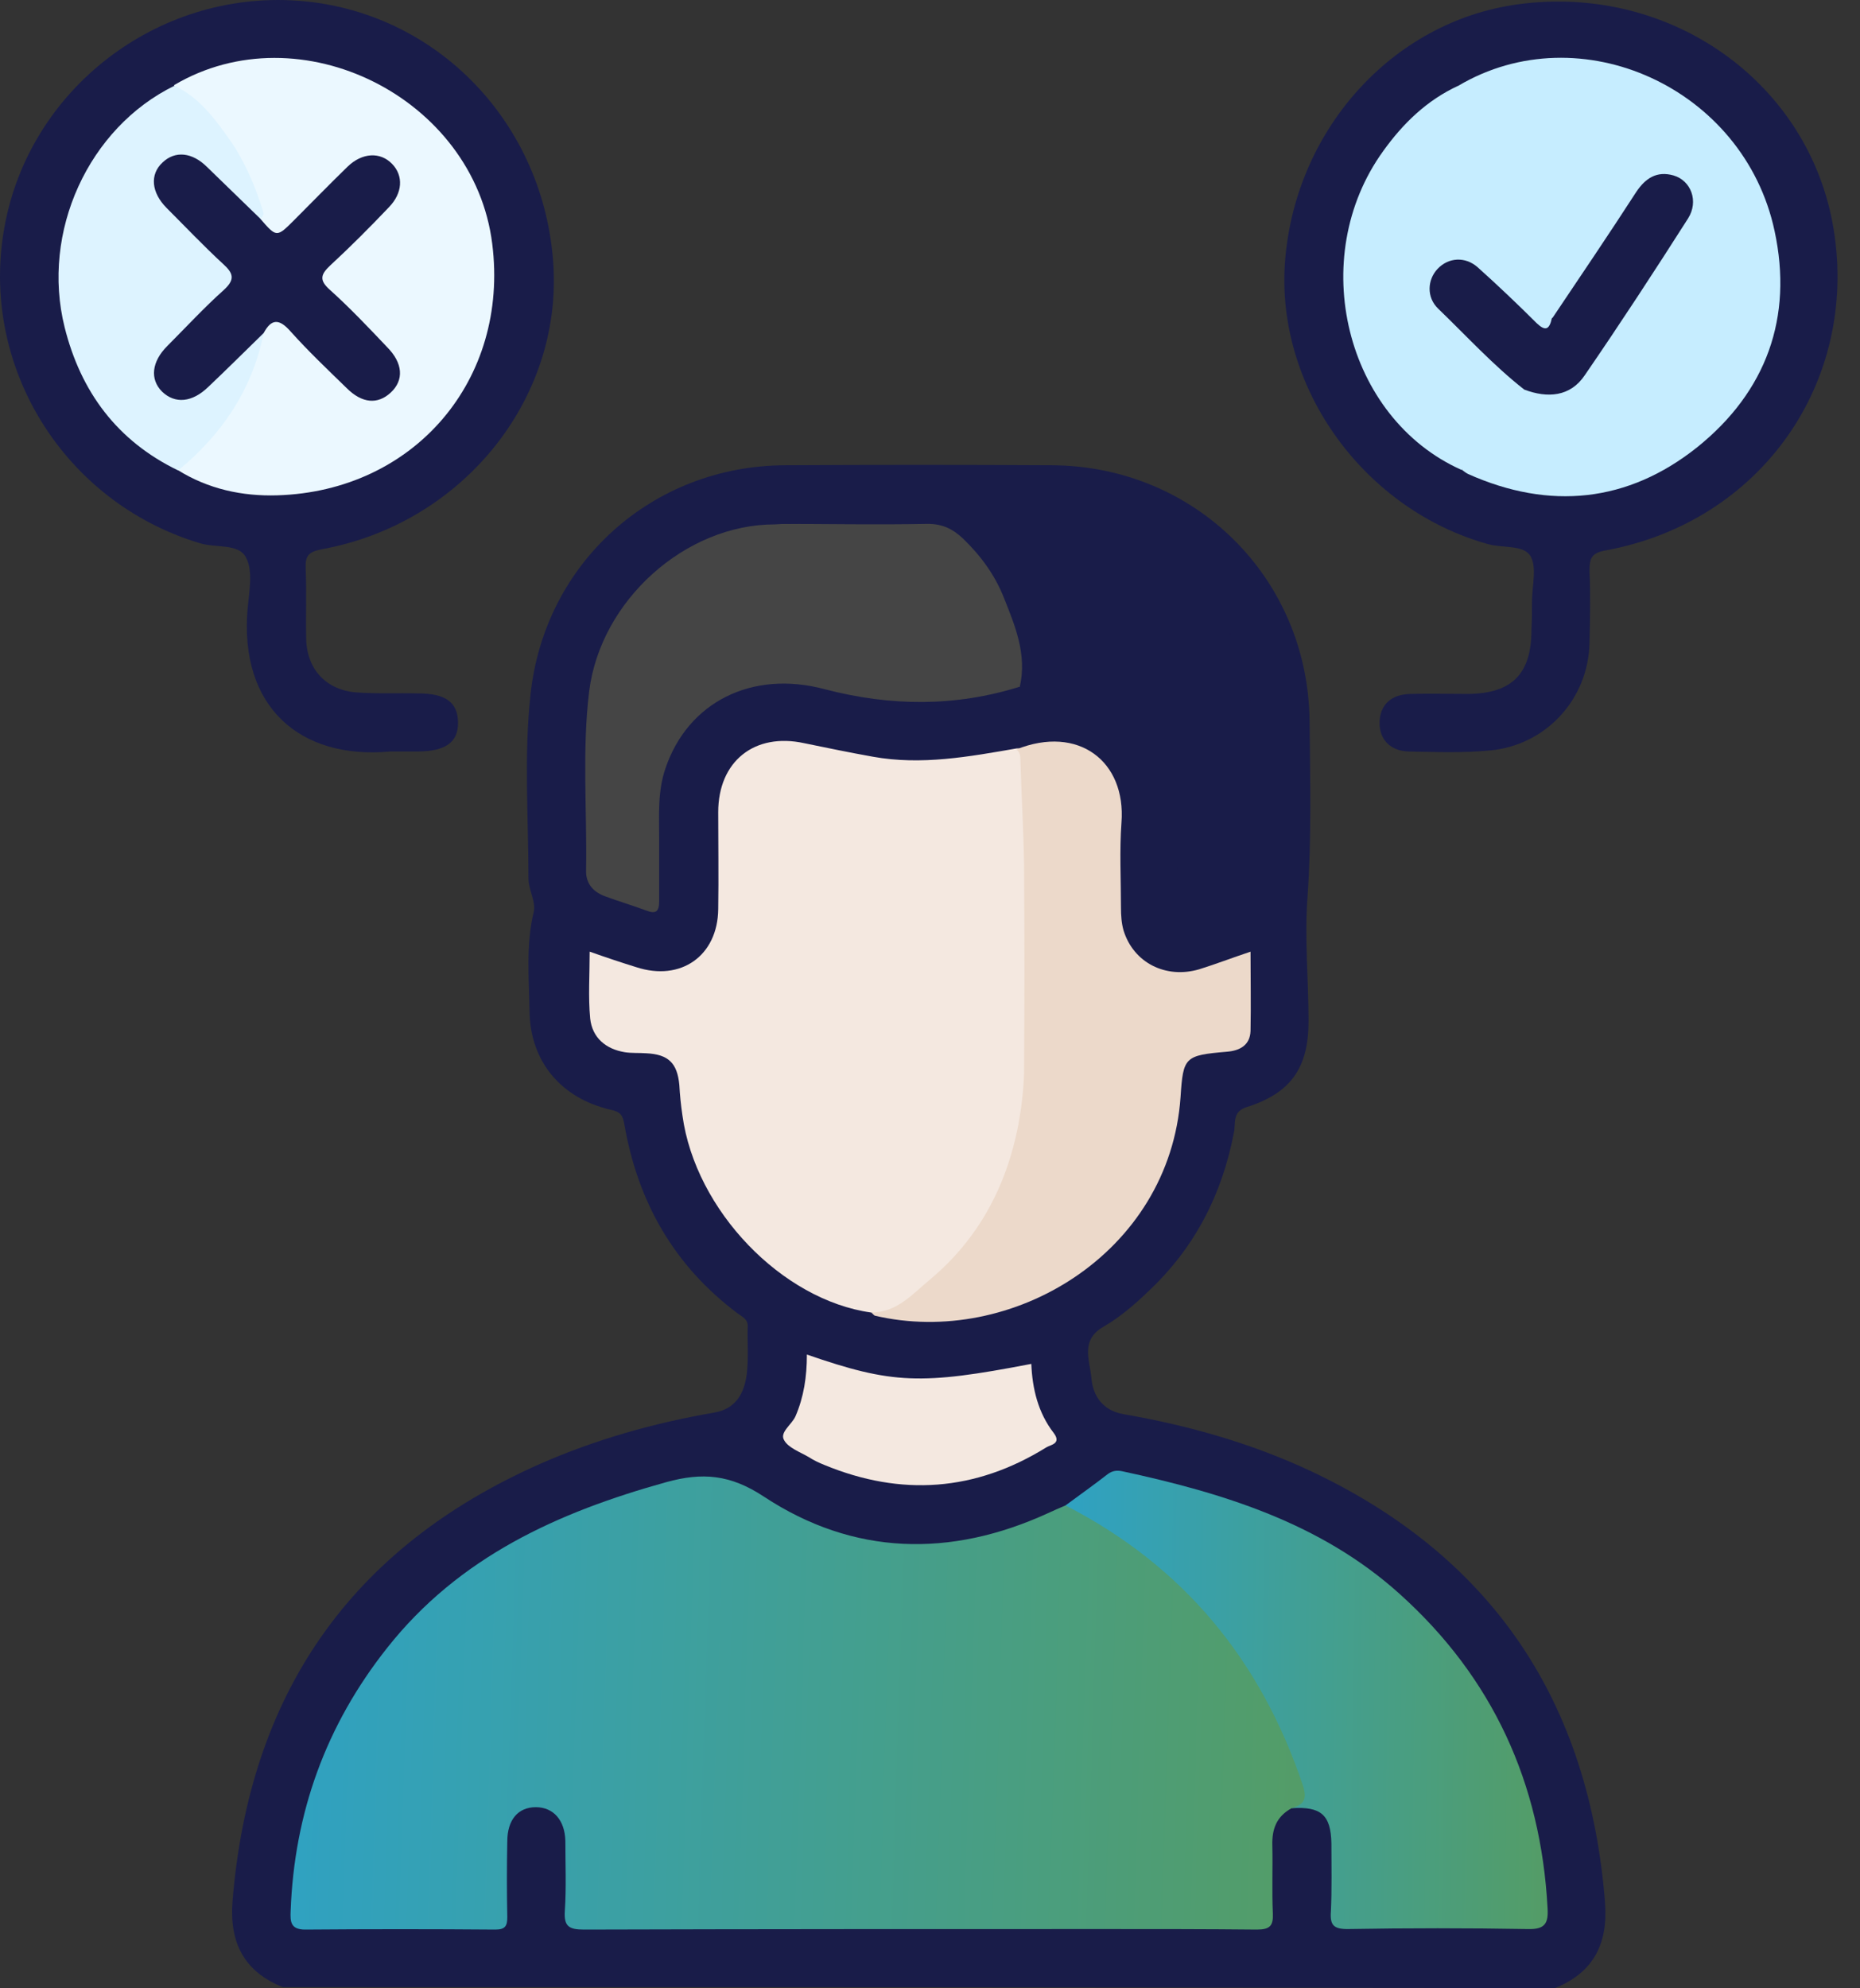
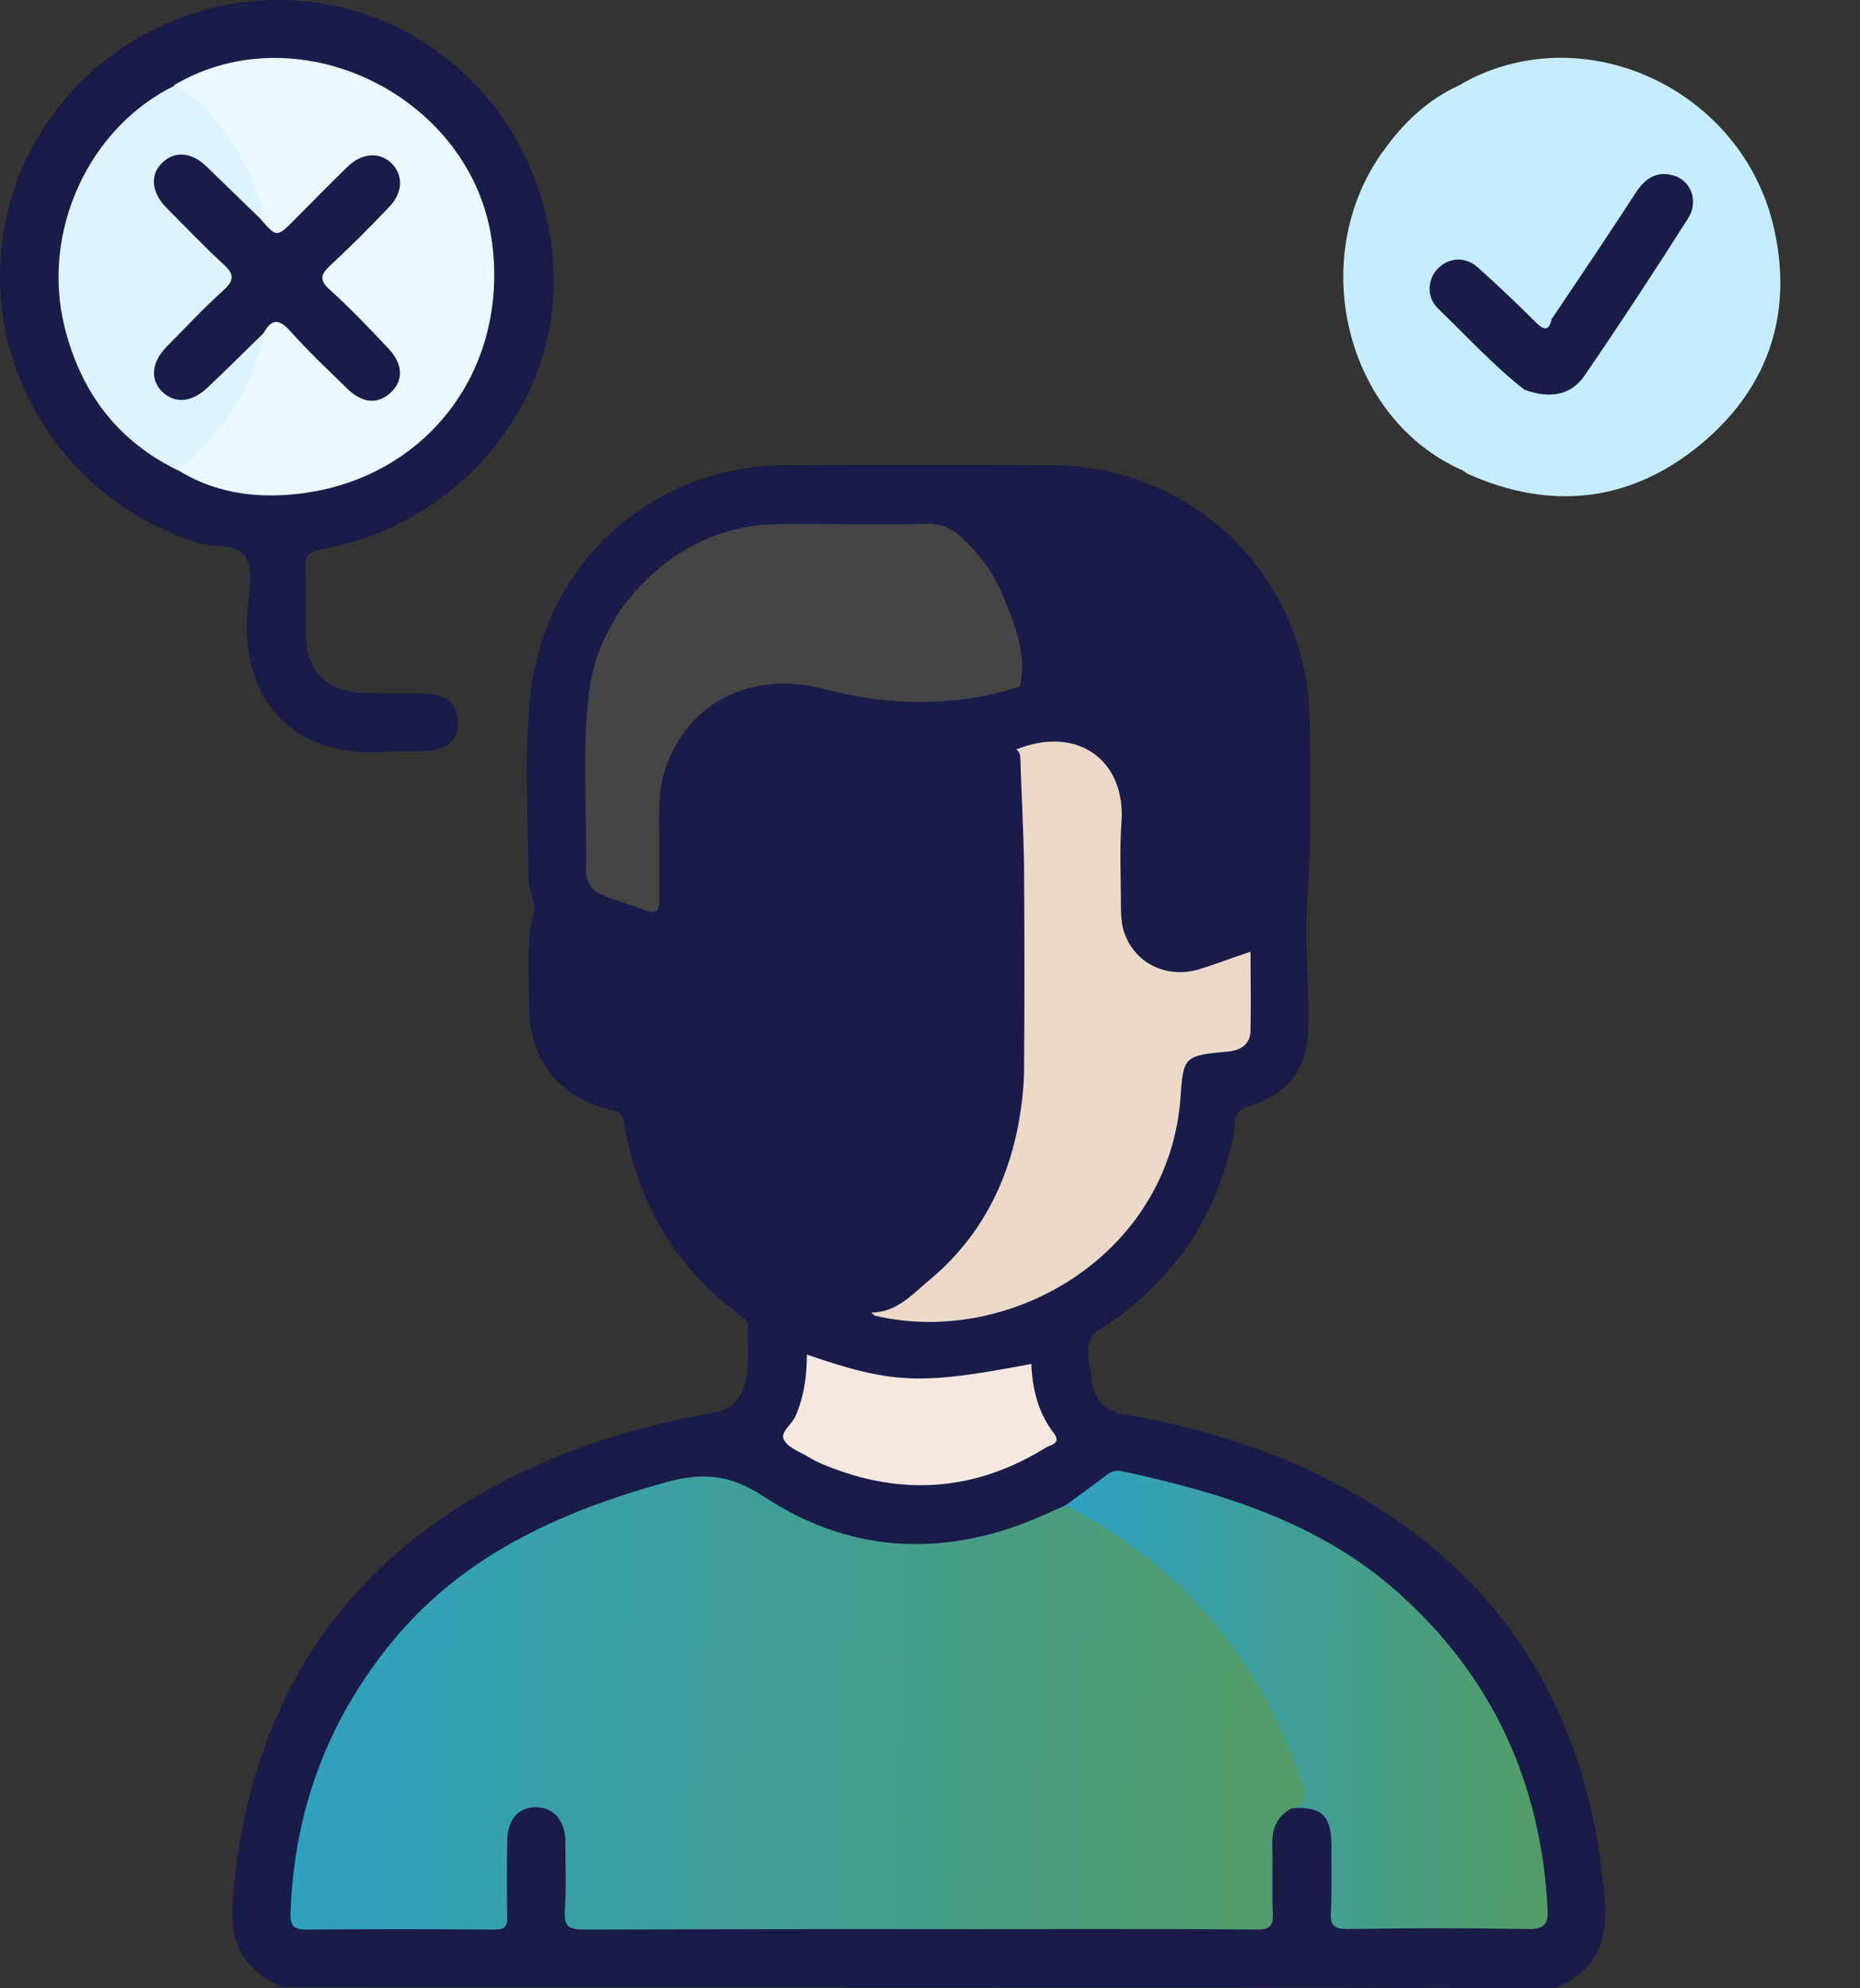
<svg xmlns="http://www.w3.org/2000/svg" width="73" height="78" viewBox="0 0 73 78" fill="none">
  <rect x="0" y="0" width="73" height="78" fill="#333333" stroke="none" />
  <path d="M11.099 77.959C9.573 77.349 9.003 76.21 9.125 74.603C9.776 66.486 13.743 60.729 21.189 57.434C23.365 56.477 25.664 55.826 28.024 55.42C28.878 55.277 29.204 54.667 29.305 53.935C29.387 53.304 29.326 52.673 29.346 52.043C29.366 51.758 29.122 51.656 28.959 51.534C26.457 49.663 25.033 47.16 24.504 44.109C24.443 43.763 24.362 43.621 23.976 43.539C22.023 43.092 20.802 41.648 20.782 39.654C20.761 38.372 20.639 37.071 20.944 35.789C21.046 35.382 20.741 34.914 20.741 34.467C20.741 32.066 20.558 29.645 20.822 27.245C21.372 22.078 25.603 18.274 30.811 18.253C34.31 18.233 37.809 18.233 41.307 18.253C46.902 18.294 51.336 22.668 51.397 28.282C51.418 30.581 51.479 32.9 51.316 35.199C51.194 36.806 51.357 38.434 51.357 40.061C51.357 41.892 50.665 42.889 48.916 43.438C48.346 43.621 48.509 44.089 48.427 44.434C47.959 46.876 46.881 48.971 45.05 50.68C44.522 51.188 43.952 51.676 43.321 52.043C42.386 52.572 42.772 53.365 42.833 54.057C42.894 54.769 43.281 55.338 44.094 55.481C46.678 55.928 49.18 56.64 51.54 57.759C58.639 61.136 62.382 66.832 62.993 74.643C63.115 76.251 62.545 77.39 61.02 78C44.4 77.959 27.759 77.959 11.099 77.959Z" fill="#191C49" />
-   <path d="M60.126 23.604C60.126 22.994 60.33 22.261 60.065 21.814C59.801 21.366 58.967 21.509 58.397 21.346C53.576 20.003 50.138 15.304 50.423 10.422C50.748 5.173 54.613 0.84 59.577 0.169C65.558 -0.645 71.03 3.241 71.966 8.998C72.942 15.019 69.097 20.471 63.035 21.59C62.445 21.692 62.384 21.915 62.384 22.404C62.425 23.339 62.405 24.275 62.384 25.211C62.343 27.428 60.675 29.239 58.478 29.442C57.421 29.544 56.342 29.503 55.285 29.483C54.552 29.462 54.125 28.995 54.145 28.323C54.166 27.672 54.573 27.245 55.346 27.225C56.098 27.204 56.871 27.225 57.624 27.225C59.353 27.204 60.106 26.431 60.106 24.702C60.126 24.316 60.126 23.95 60.126 23.604Z" fill="#191C49" />
  <path d="M15.312 29.483C11.752 29.808 9.392 27.713 9.717 23.889C9.778 23.217 9.941 22.404 9.656 21.875C9.371 21.305 8.456 21.509 7.825 21.305C2.496 19.698 -0.82 14.348 0.177 8.896C1.153 3.505 6.157 -0.36 11.67 0.027C17.122 0.413 21.374 4.827 21.719 10.401C22.045 15.711 18.119 20.552 12.626 21.549C12.118 21.651 11.975 21.793 11.996 22.302C12.036 23.217 11.996 24.133 12.016 25.048C12.036 26.248 12.789 27.062 13.969 27.164C14.783 27.225 15.596 27.184 16.41 27.204C17.488 27.204 17.956 27.55 17.976 28.323C17.997 29.117 17.488 29.483 16.369 29.483C16.023 29.483 15.657 29.483 15.312 29.483Z" fill="#191C49" />
  <path d="M50.689 70.941C50.099 71.267 49.916 71.755 49.936 72.406C49.956 73.301 49.916 74.176 49.956 75.071C49.977 75.559 49.834 75.701 49.326 75.701C47.353 75.681 45.359 75.681 43.386 75.681C36.571 75.681 29.736 75.681 22.921 75.701C22.331 75.701 22.128 75.579 22.168 74.969C22.229 74.054 22.189 73.138 22.189 72.223C22.168 71.409 21.721 70.9 21.029 70.9C20.337 70.9 19.91 71.389 19.91 72.243C19.89 73.24 19.89 74.216 19.91 75.213C19.91 75.559 19.829 75.701 19.442 75.701C16.961 75.681 14.479 75.681 11.977 75.701C11.407 75.701 11.387 75.396 11.407 74.969C11.55 71.124 12.79 67.686 15.191 64.655C18.018 61.075 21.904 59.326 26.155 58.146C27.559 57.759 28.658 57.841 29.98 58.715C33.499 61.034 37.303 61.116 41.128 59.366C41.352 59.264 41.575 59.163 41.819 59.061C42.206 58.939 42.511 59.183 42.796 59.366C46.986 61.807 49.794 65.367 51.279 69.985C51.543 70.758 51.502 70.799 50.689 70.941Z" fill="url(#paint0_linear_2109_12675)" />
-   <path d="M34.189 51.493C30.69 51.005 27.293 47.486 26.784 43.763C26.723 43.356 26.683 42.95 26.662 42.563C26.581 41.709 26.235 41.363 25.36 41.322C25.076 41.302 24.791 41.322 24.526 41.281C23.774 41.159 23.245 40.712 23.163 39.959C23.082 39.105 23.143 38.25 23.143 37.335C23.774 37.559 24.384 37.762 24.974 37.945C26.723 38.515 28.168 37.498 28.188 35.667C28.208 34.406 28.188 33.124 28.188 31.863C28.188 29.869 29.612 28.73 31.565 29.157C32.46 29.34 33.335 29.523 34.25 29.686C36.162 30.032 38.034 29.686 39.905 29.361C40.211 29.34 40.231 29.584 40.251 29.767C40.292 30.317 40.414 30.866 40.414 31.436C40.434 34.894 40.475 38.352 40.434 41.81C40.414 43.682 40.048 45.472 39.193 47.16C38.359 48.808 37.118 50.069 35.654 51.148C35.186 51.493 34.718 51.636 34.189 51.493Z" fill="#F4E8E0" />
  <path d="M50.688 70.941C51.156 70.799 51.318 70.615 51.135 70.046C49.487 65.143 46.456 61.441 41.818 59.061C42.368 58.654 42.917 58.267 43.466 57.84C43.649 57.698 43.832 57.678 44.036 57.718C48.002 58.573 51.847 59.752 54.939 62.539C58.581 65.815 60.473 69.944 60.737 74.847C60.778 75.457 60.635 75.701 59.964 75.681C57.604 75.64 55.245 75.64 52.885 75.681C52.336 75.681 52.193 75.518 52.234 74.989C52.275 74.094 52.254 73.219 52.254 72.324C52.234 71.205 51.847 70.86 50.688 70.941Z" fill="url(#paint1_linear_2109_12675)" />
  <path d="M34.19 51.494C35.207 51.494 35.817 50.762 36.508 50.192C38.4 48.605 39.499 46.551 39.967 44.13C40.089 43.459 40.17 42.787 40.191 42.116C40.211 39.39 40.211 36.644 40.191 33.918C40.17 32.555 40.089 31.172 40.048 29.809C40.048 29.646 40.028 29.504 39.885 29.402C42.327 28.425 44.198 29.87 44.015 32.27C43.934 33.369 43.995 34.508 43.995 35.606C43.995 35.912 44.015 36.217 44.096 36.502C44.483 37.763 45.744 38.414 47.066 38.027C47.717 37.824 48.348 37.58 49.08 37.336C49.08 38.414 49.101 39.431 49.08 40.448C49.06 40.997 48.673 41.221 48.145 41.262C46.497 41.404 46.436 41.465 46.334 43.032C45.907 49.175 39.702 52.877 34.332 51.616C34.271 51.575 34.23 51.514 34.19 51.494Z" fill="#ECD9CA" />
  <path d="M40.028 26.94C37.486 27.734 34.963 27.713 32.38 27.042C29.511 26.269 26.989 27.55 26.114 30.154C25.809 31.049 25.87 31.965 25.87 32.86C25.87 33.694 25.87 34.528 25.87 35.362C25.87 35.749 25.748 35.871 25.382 35.728C24.832 35.525 24.283 35.362 23.734 35.159C23.246 34.976 22.981 34.63 23.002 34.121C23.042 31.782 22.839 29.463 23.123 27.123C23.571 23.543 26.907 20.573 30.406 20.573C32.624 20.431 34.841 20.532 37.079 20.512C37.404 20.512 37.648 20.715 37.872 20.919C39.398 22.323 40.11 24.113 40.333 26.147C40.374 26.452 40.293 26.737 40.028 26.94Z" fill="#454545" />
  <path d="M40.026 26.939C40.311 25.678 39.843 24.559 39.396 23.441C39.05 22.566 38.501 21.813 37.809 21.142C37.402 20.755 36.995 20.552 36.405 20.552C34.412 20.593 32.398 20.552 30.404 20.552C30.628 20.389 30.892 20.45 31.137 20.45C34.351 20.45 37.565 20.43 40.779 20.471C44.949 20.511 48.021 22.83 48.916 26.634C49.221 27.916 49.12 29.198 49.12 30.499C49.12 31.639 49.12 32.778 49.12 33.917C49.12 34.588 48.855 35.016 48.204 35.219C47.716 35.361 47.248 35.524 46.76 35.707C46.353 35.87 46.211 35.768 46.211 35.321C46.231 34.202 46.211 33.083 46.211 31.985C46.211 28.506 43.627 26.329 40.209 26.939C40.189 26.939 40.108 26.939 40.026 26.939Z" fill="#191C49" />
  <path d="M31.668 53.142C35.025 54.301 36.143 54.342 40.476 53.508C40.517 54.484 40.741 55.42 41.351 56.213C41.677 56.641 41.229 56.681 41.066 56.783C38.279 58.512 35.37 58.715 32.36 57.475C32.156 57.393 31.933 57.291 31.749 57.169C31.404 56.966 30.936 56.803 30.773 56.498C30.59 56.193 31.078 55.888 31.221 55.562C31.546 54.81 31.668 54.016 31.668 53.142Z" fill="#F4E8E0" />
  <path d="M57.238 3.363C62.019 0.535 68.447 3.444 69.647 9.059C70.38 12.456 69.322 15.365 66.616 17.542C63.89 19.718 60.819 20.023 57.625 18.599C57.543 18.559 57.462 18.498 57.381 18.437C57.421 18.193 57.584 18.03 57.767 17.888C58.622 17.114 59.293 16.22 59.822 15.202C59.944 15.162 60.066 15.162 60.188 15.202C61.063 15.426 61.734 15.121 62.222 14.409C63.544 12.517 64.745 10.564 66.006 8.632C66.392 8.042 66.311 7.533 65.843 7.228C65.375 6.903 64.826 7.045 64.419 7.615C63.402 9.039 62.527 10.544 61.531 11.988C61.368 12.212 61.286 12.659 60.819 12.436C60.758 11.439 60.9 10.442 60.737 9.425C60.33 7.045 59.252 5.072 57.381 3.526C57.32 3.485 57.279 3.424 57.238 3.363Z" fill="#C6EDFF" />
  <path d="M59.822 15.283C59.659 16.137 59.089 16.748 58.52 17.358C58.154 17.745 57.747 18.09 57.36 18.436C52.803 16.402 51.257 10.116 54.288 5.925C55.062 4.847 55.997 3.932 57.238 3.362C58.194 3.545 58.601 4.379 59.089 5.051C60.757 7.268 61.347 9.791 60.9 12.537C60.92 13.147 60.574 13.045 60.228 12.862C59.801 12.618 59.517 12.232 59.171 11.886C58.804 11.54 58.459 11.153 58.093 10.828C57.543 10.34 56.994 10.299 56.608 10.686C56.221 11.072 56.282 11.662 56.791 12.15C57.686 13.045 58.54 13.981 59.496 14.795C59.659 14.937 59.822 15.059 59.822 15.283Z" fill="#C6EDFF" />
  <path d="M6.828 3.342C11.771 0.413 18.607 3.831 19.319 9.567C19.99 14.897 16.267 19.271 10.876 19.433C9.513 19.474 8.171 19.189 6.971 18.437C7.032 18.111 7.296 17.928 7.499 17.725C8.862 16.443 9.696 14.856 10.185 13.086C10.693 12.313 10.876 12.273 11.507 12.863C12.158 13.493 12.789 14.144 13.44 14.795C13.623 14.978 13.785 15.162 14.009 15.284C14.416 15.528 14.823 15.548 15.189 15.182C15.555 14.816 15.535 14.409 15.27 14.002C14.965 13.534 14.518 13.188 14.131 12.781C13.684 12.334 13.256 11.866 12.789 11.439C12.361 11.052 12.361 10.706 12.789 10.3C13.501 9.608 14.192 8.916 14.884 8.204C15.555 7.533 15.657 6.902 15.209 6.495C14.782 6.109 14.192 6.231 13.562 6.862C12.89 7.513 12.239 8.204 11.568 8.835C10.917 9.445 10.591 9.384 10.103 8.57C9.757 6.943 9.005 5.539 7.825 4.359C7.499 4.034 7.113 3.749 6.828 3.342Z" fill="#EBF8FF" />
  <path d="M10.349 13.066C9.901 15.283 8.721 17.033 6.992 18.457C4.592 17.297 3.168 15.364 2.537 12.842C1.601 9.099 3.473 5.01 6.85 3.362C7.826 3.83 8.437 4.664 9.027 5.498C9.616 6.353 10.023 7.309 10.329 8.306C10.369 8.407 10.308 8.509 10.227 8.57C9.881 8.651 9.718 8.387 9.535 8.204C9.047 7.736 8.579 7.227 8.07 6.76C7.542 6.251 6.891 6.19 6.524 6.576C6.179 6.943 6.26 7.573 6.728 8.082C7.419 8.794 8.131 9.485 8.823 10.177C9.454 10.828 9.454 11.031 8.823 11.703C8.131 12.415 7.419 13.106 6.728 13.798C6.463 14.062 6.28 14.347 6.341 14.734C6.382 15.059 6.504 15.324 6.83 15.446C7.216 15.588 7.582 15.527 7.908 15.263C8.498 14.754 9.027 14.164 9.596 13.615C9.779 13.371 9.942 13.045 10.349 13.066Z" fill="#DDF3FF" />
  <path d="M59.822 15.284C58.602 14.328 57.565 13.189 56.446 12.111C55.978 11.663 56.019 10.971 56.425 10.544C56.852 10.097 57.504 10.056 57.992 10.483C58.785 11.195 59.558 11.928 60.311 12.68C60.657 13.006 60.799 12.924 60.901 12.517C62.02 10.849 63.138 9.202 64.217 7.533C64.583 6.984 65.03 6.699 65.681 6.883C66.373 7.086 66.678 7.9 66.251 8.571C64.929 10.646 63.586 12.7 62.203 14.714C61.633 15.569 60.738 15.63 59.822 15.284Z" fill="#191C49" />
  <path d="M10.348 13.066C9.616 13.778 8.904 14.49 8.172 15.182C7.541 15.792 6.87 15.853 6.361 15.365C5.873 14.877 5.954 14.185 6.565 13.575C7.297 12.842 8.009 12.069 8.782 11.378C9.229 10.971 9.168 10.727 8.762 10.361C7.989 9.649 7.277 8.896 6.544 8.164C5.934 7.553 5.873 6.841 6.381 6.373C6.87 5.906 7.541 5.967 8.131 6.556C8.823 7.228 9.514 7.899 10.206 8.57C10.857 9.323 10.857 9.323 11.549 8.631C12.24 7.94 12.932 7.228 13.644 6.536C14.213 5.987 14.925 5.946 15.393 6.434C15.841 6.902 15.8 7.574 15.271 8.123C14.518 8.916 13.745 9.689 12.952 10.422C12.586 10.767 12.525 10.991 12.932 11.357C13.725 12.069 14.457 12.842 15.19 13.615C15.82 14.246 15.861 14.917 15.332 15.405C14.824 15.873 14.213 15.833 13.603 15.223C12.85 14.49 12.098 13.778 11.406 13.005C10.959 12.496 10.653 12.496 10.348 13.066Z" fill="#191C49" />
  <defs>
    <linearGradient id="paint0_linear_2109_12675" x1="-0.646" y1="64.437" x2="61.983" y2="66.47" gradientUnits="userSpaceOnUse">
      <stop offset="0.027" stop-color="#26A3D9" />
      <stop offset="1" stop-color="#5D9B4F" />
    </linearGradient>
    <linearGradient id="paint1_linear_2109_12675" x1="36.121" y1="64.287" x2="65.761" y2="64.736" gradientUnits="userSpaceOnUse">
      <stop offset="0.027" stop-color="#26A3D9" />
      <stop offset="1" stop-color="#5D9B4F" />
    </linearGradient>
  </defs>
</svg>